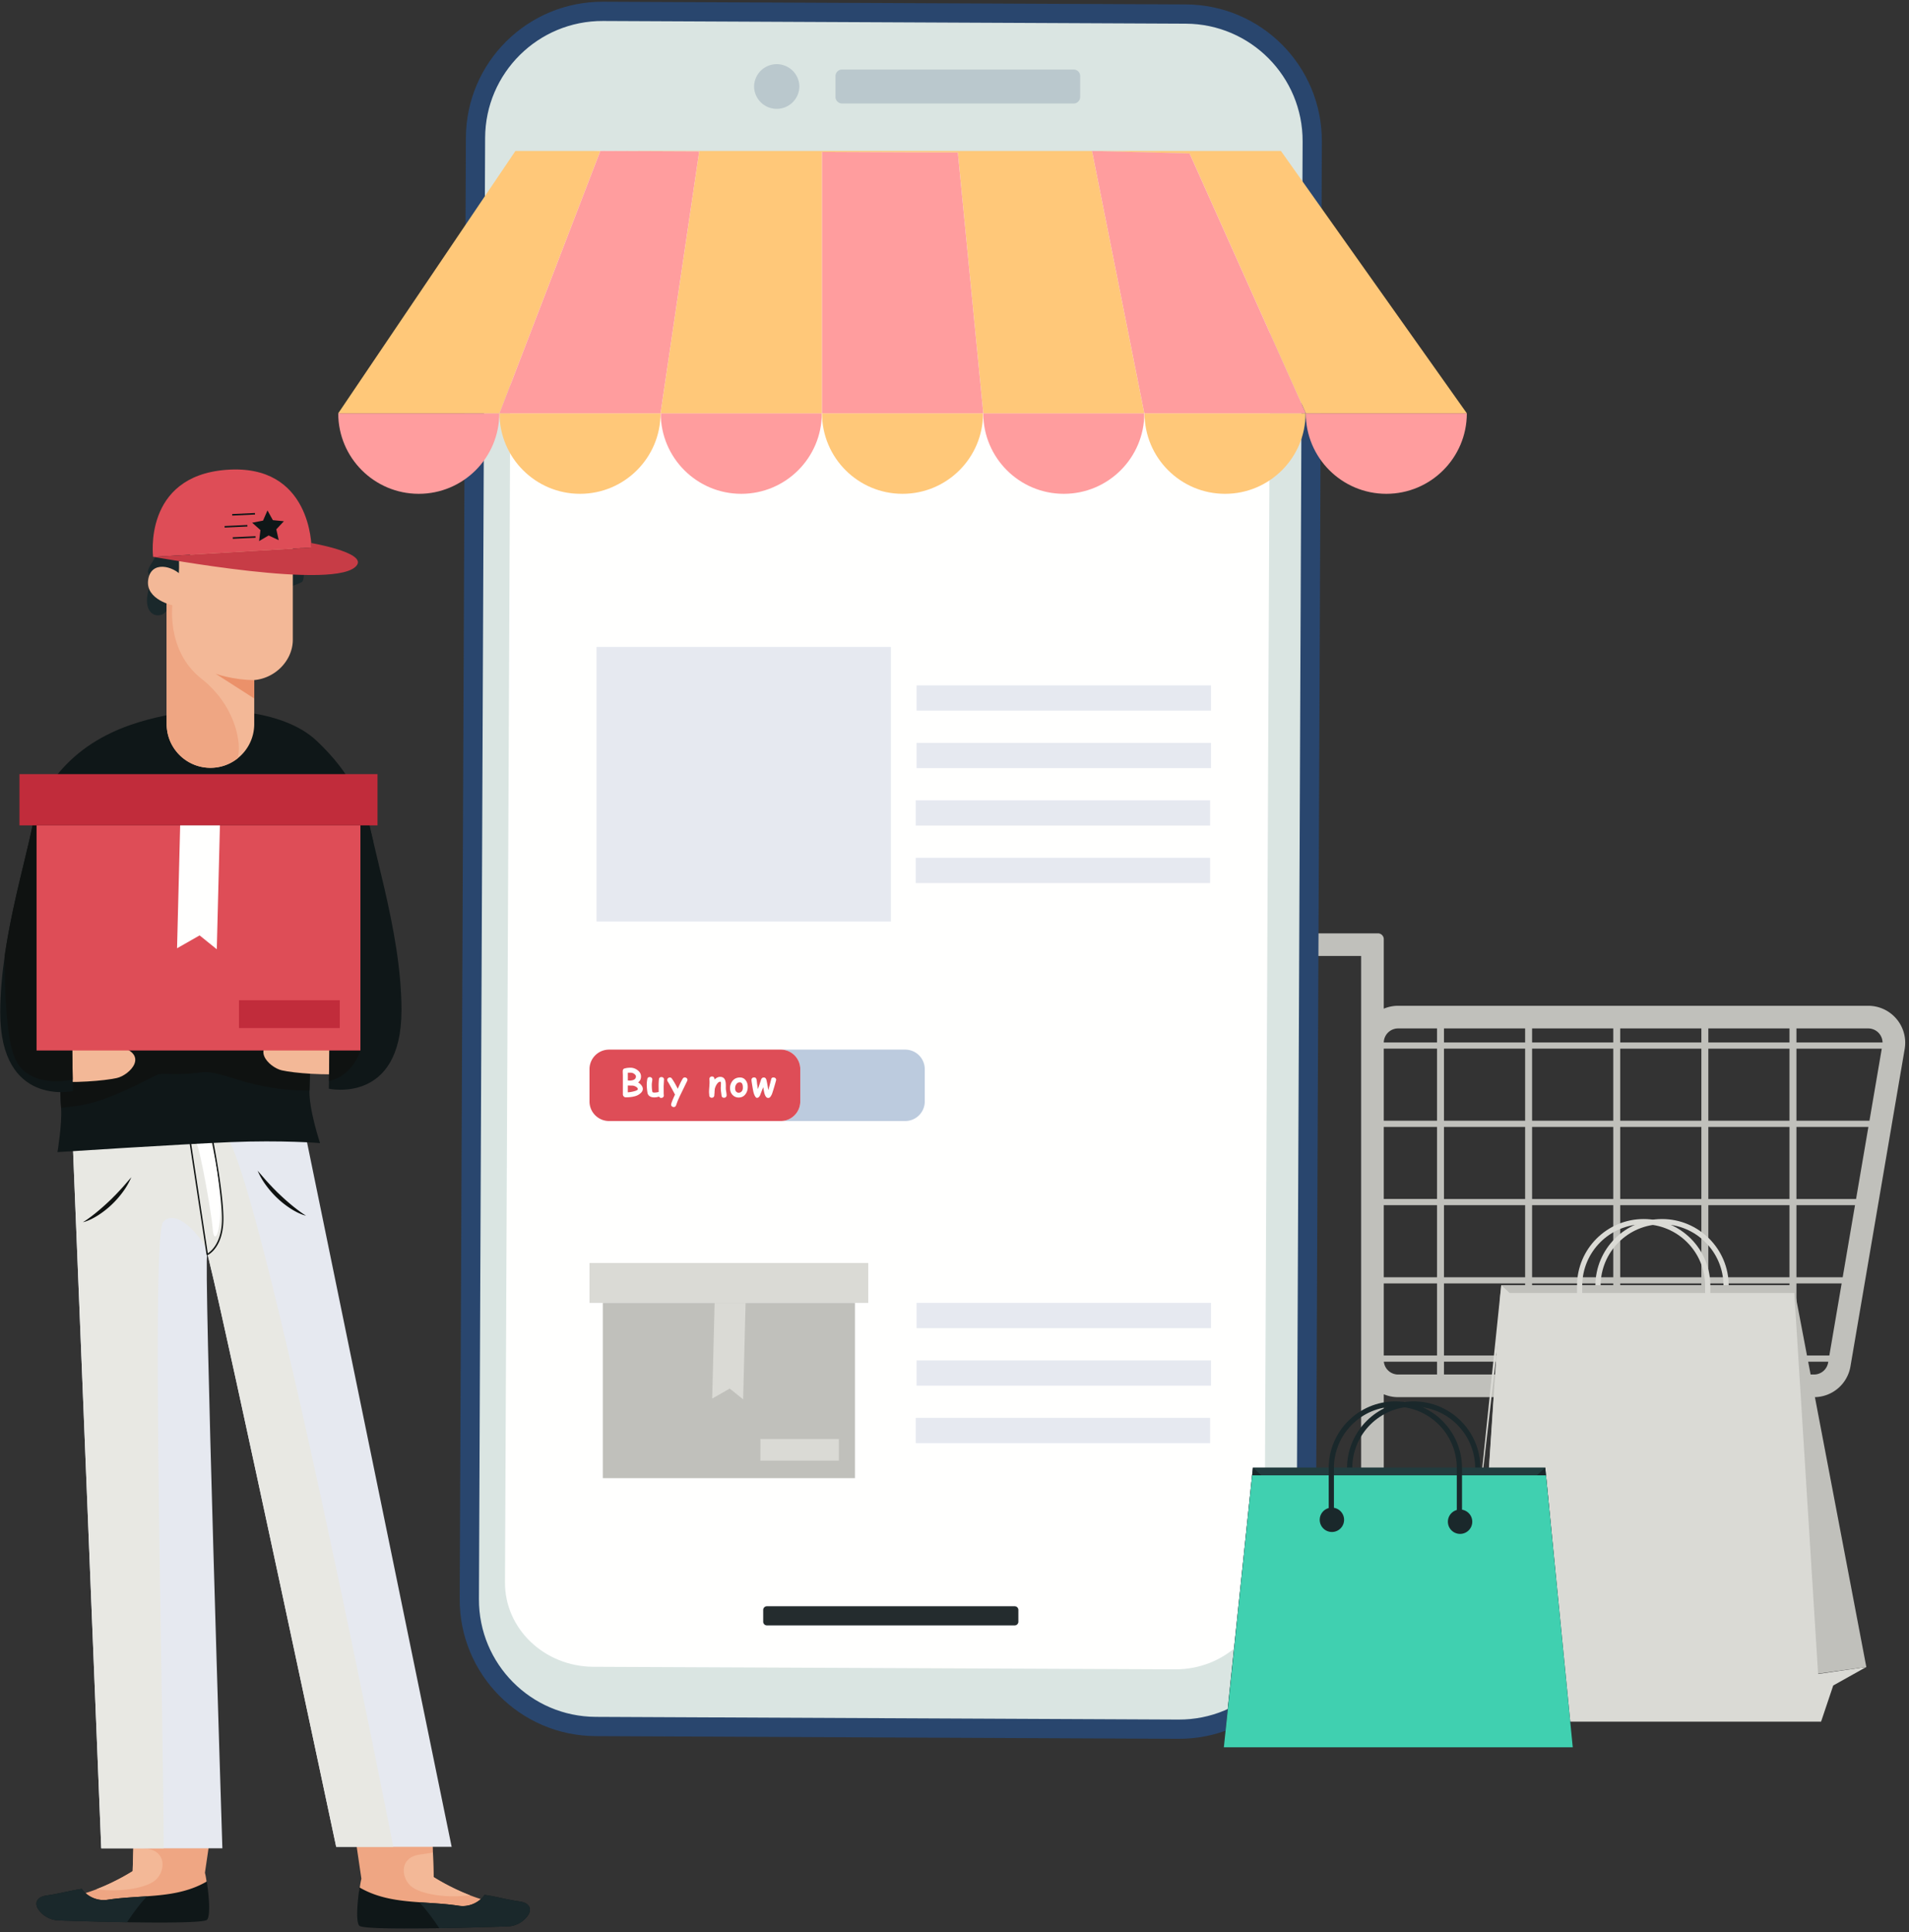
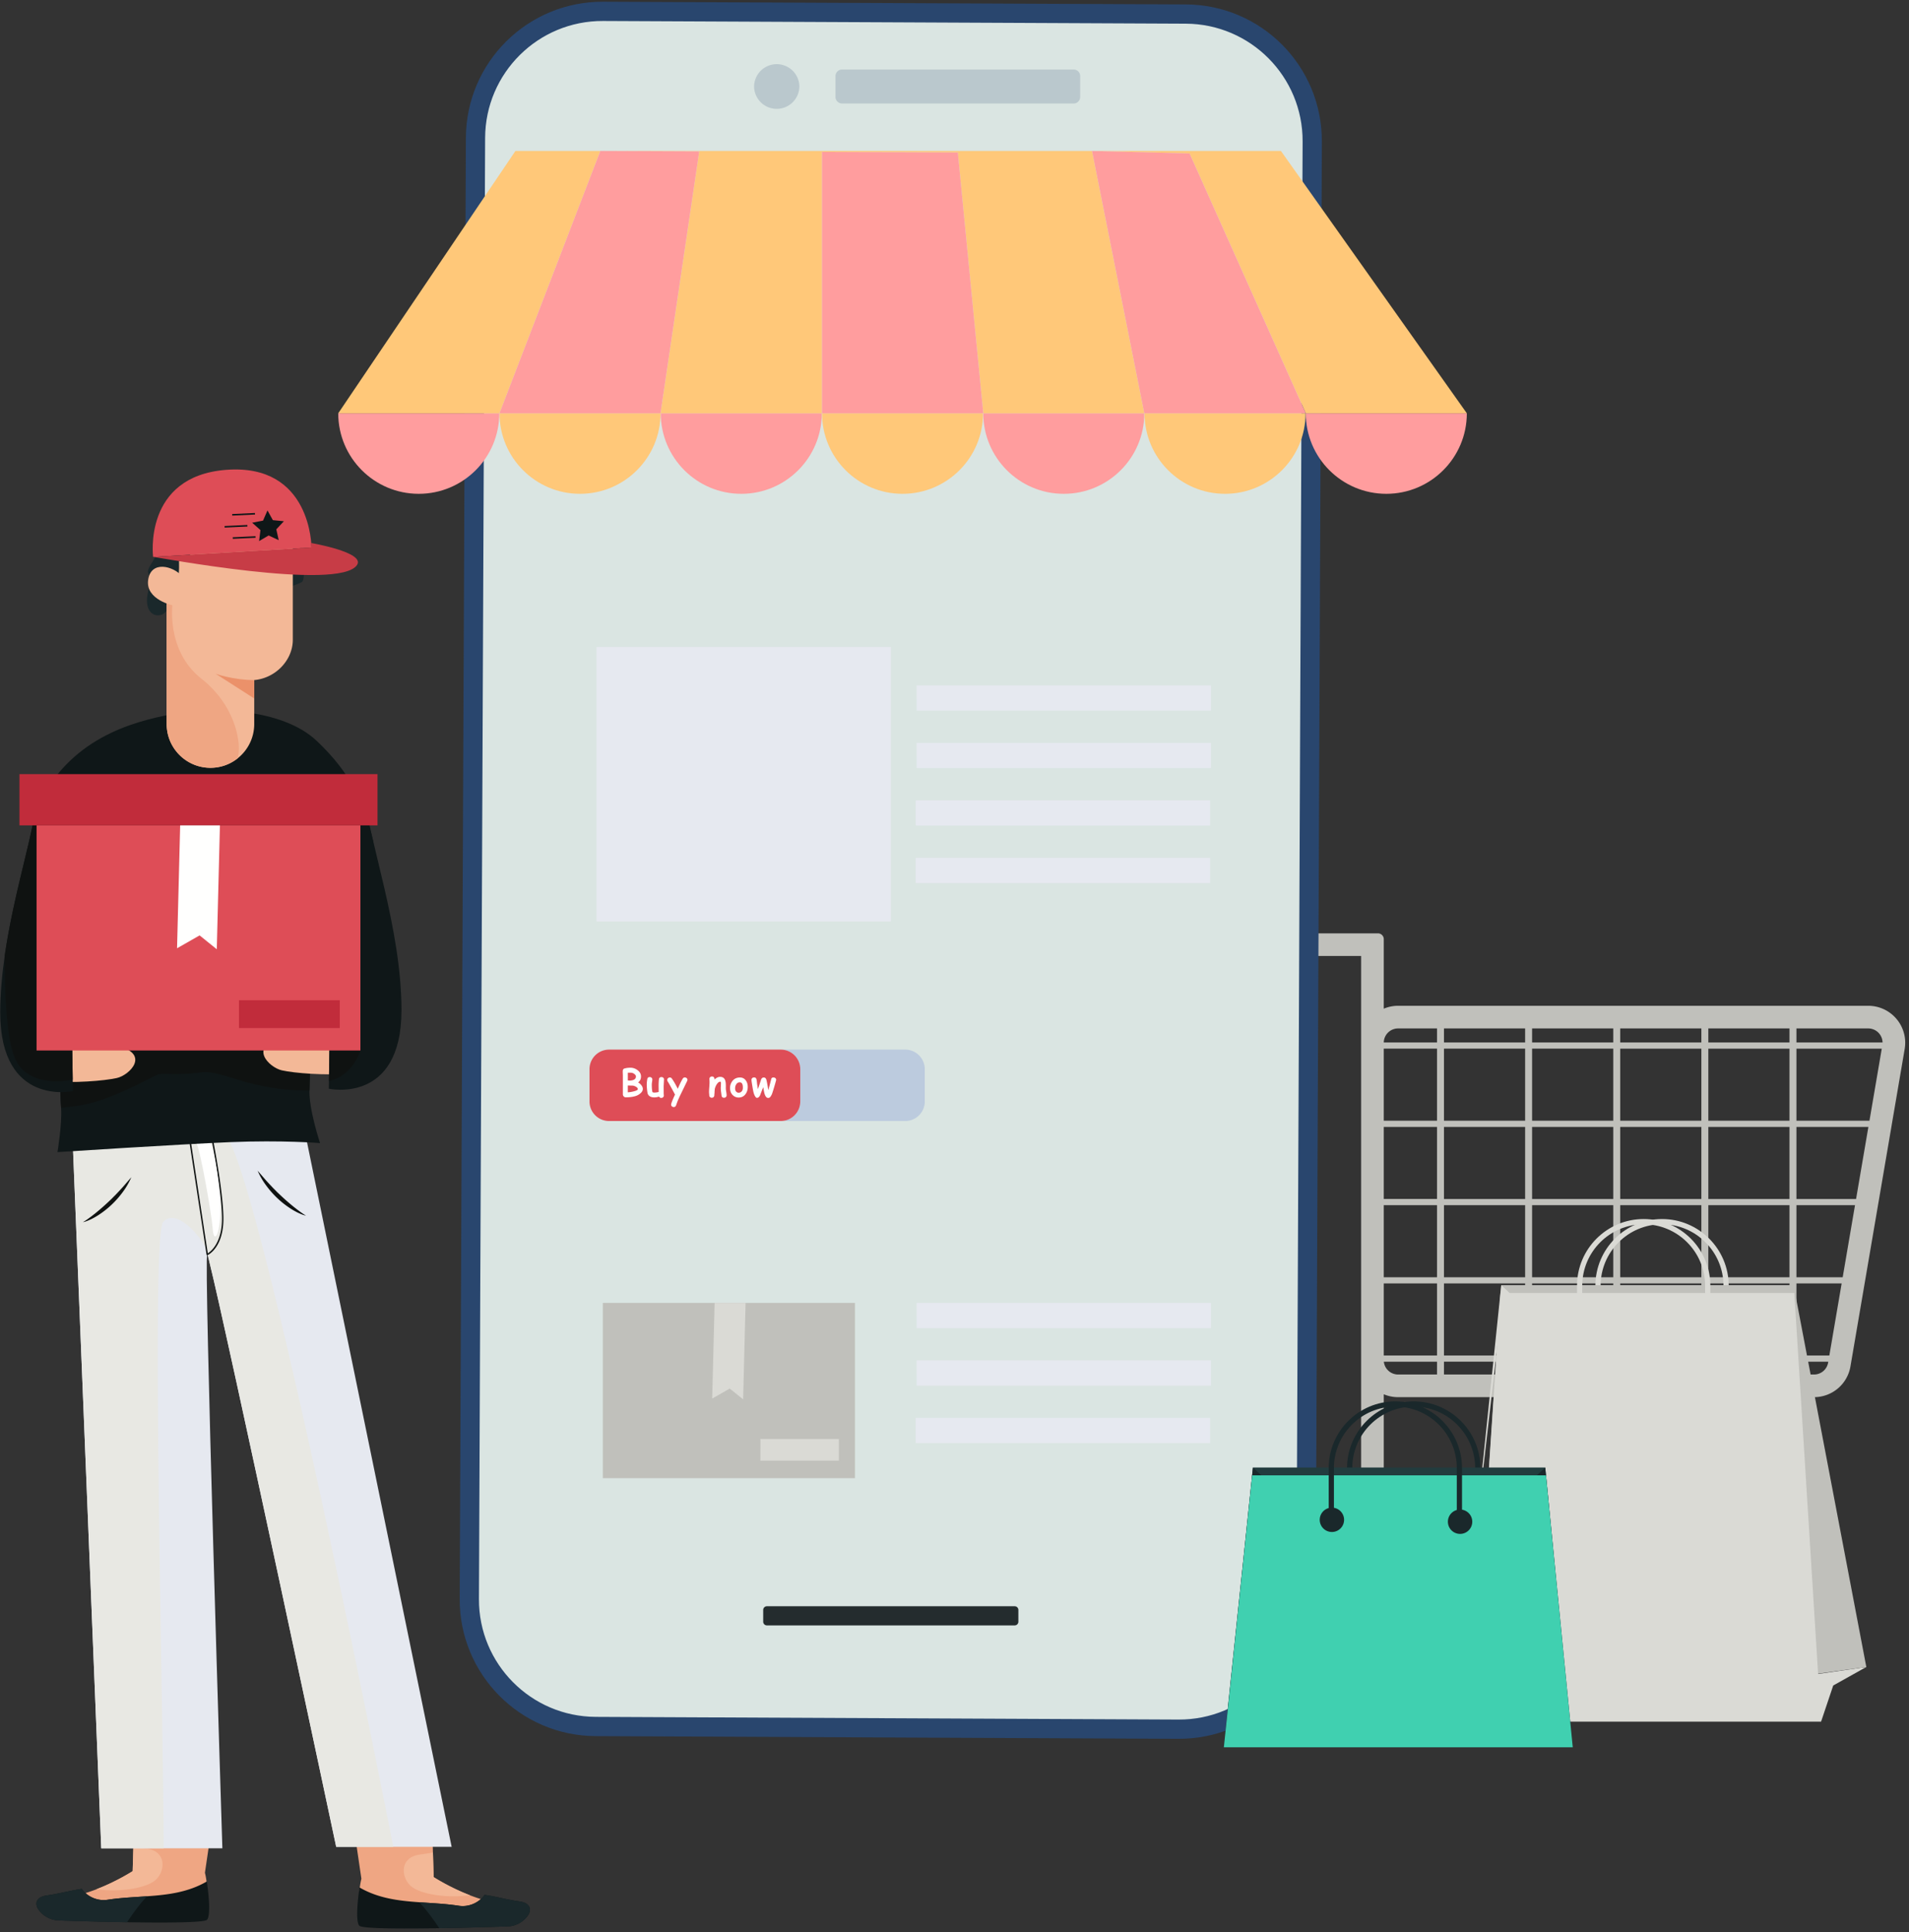
<svg xmlns="http://www.w3.org/2000/svg" width="496" height="502" viewBox="0 0 496 502">
  <rect x="0" y="0" width="496" height="502" fill="#333333" stroke="none" />
  <defs>
    <path id="a" d="M567.101 28.248c68.184 30.083 12.371 108.395 58.303 149.573 45.934 41.178 59.962 32.135 73.126 106.31 13.162 74.176-67.47 99.602-26.74 111.017 40.322 11.301 34.515 44.001-13.863 44.654l-1.48.01H29.18c-79.647 0 21.97-65.471 87.794-146.351 28.963-44.112 17.196-148.671 76.686-157.16 59.489-8.491 59.076-38.576 93.47-97.465 34.393-58.891 211.789-40.67 279.972-10.587z" />
  </defs>
  <g fill="none" fill-rule="evenodd">
    <path fill="#C0C0BB" d="M466.758 270.844v-3.647h18.65c1.1 0 2.14.485 2.847 1.327.55.656.859 1.475.873 2.32h-22.37zm18.966 20.333h-18.966v-18.726h22.167l-3.2 18.726zm-3.475 20.334h-15.491v-18.727h18.69l-3.2 18.727zm-3.476 20.331h-12.015v-18.725h15.214l-3.199 18.725zm-3.47 20.333h-8.545V333.45h11.744l-3.199 18.726zm-.317 1.843a3.713 3.713 0 0 1-3.67 3.094h-4.558v-3.33h8.269l-.04.236zm-31.123-83.174h21.085v-3.647h-21.085v3.647zm0 20.333h21.085v-18.726h-21.085v18.726zm0 20.334h21.085v-18.727h-21.085v18.727zm0 20.331h21.085v-18.725h-21.085v18.725zm0 20.333h21.085V333.45h-21.085v18.726zm0 4.937h21.085v-3.33h-21.085v3.33zm-22.896-86.268h21.086v-3.647h-21.086v3.647zm0 20.333h21.086v-18.726h-21.086v18.726zm0 20.334h21.086v-18.727h-21.086v18.727zm0 20.331h21.086v-18.725h-21.086v18.725zm0 20.333h21.086V333.45h-21.086v18.726zm0 4.937h21.086v-3.33h-21.086v3.33zm-22.895-86.268h21.086v-3.647h-21.086v3.647zm0 20.333h21.086v-18.726h-21.086v18.726zm0 20.334h21.086v-18.727h-21.086v18.727zm0 20.331h21.086v-18.725h-21.086v18.725zm0 20.333h21.086V333.45h-21.086v18.726zm0 4.937h21.086v-3.33h-21.086v3.33zm-22.895-86.268h21.085v-3.647h-21.085v3.647zm0 20.333h21.085v-18.726h-21.085v18.726zm0 20.334h21.085v-18.727h-21.085v18.727zm0 20.331h21.085v-18.725h-21.085v18.725zm0 20.333h21.085V333.45h-21.085v18.726zm0 4.937h21.085v-3.33h-21.085v3.33zm-1.81-86.268h-13.834a3.728 3.728 0 0 1 3.724-3.647h10.11v3.647zm-13.834 20.333h13.834v-18.726h-13.834v18.726zm0 20.334h13.834v-18.727h-13.834v18.727zm0 20.331h13.834v-18.725h-13.834v18.725zm0 20.333h13.834V333.45h-13.834v18.726zm13.834 4.937h-10.11a3.732 3.732 0 0 1-3.706-3.33h13.816v3.33zm119.385-92.386a9.59 9.59 0 0 0-7.344-3.412h-122.15a9.57 9.57 0 0 0-3.724.752v-18.062c0-.836-.68-1.513-1.516-1.513h-40.733c-.837 0-1.516.677-1.516 1.513v2.853c0 .838.68 1.515 1.516 1.515h36.365v145.693c-4.949 1.3-8.598 5.803-8.598 11.16 0 6.373 5.166 11.54 11.54 11.54 6.373 0 11.54-5.167 11.54-11.54 0-5.357-3.651-9.86-8.599-11.16v-31.822a9.538 9.538 0 0 0 3.724.752h91.536v31.07c-4.947 1.3-8.598 5.803-8.598 11.16 0 6.373 5.166 11.54 11.54 11.54 6.373 0 11.54-5.167 11.54-11.54 0-5.357-3.651-9.86-8.598-11.16v-31.07h10.64a9.585 9.585 0 0 0 9.47-7.986l.209-1.227.276-1.607 3.2-18.726.276-1.607 3.199-18.725.276-1.606 3.2-18.727.27-1.607 3.187-18.636c.004-.031.009-.059.012-.09.086-.534.128-1.073.128-1.607a9.634 9.634 0 0 0-2.268-6.118z" />
    <path fill="#DADAD5" d="M473.158 447.297l3.156-9.39 8.598-4.808-17.195 2.488 5.44 11.71M449.154 347.902h-1.357v-13.865c0-8.801-7.16-15.962-15.962-15.962-8.801 0-15.96 7.16-15.96 15.962v12.817h-1.358v-12.817c0-9.55 7.768-17.32 17.318-17.32s17.32 7.77 17.32 17.32v13.865" />
    <path fill="#C0C0BB" d="M466.012 333.895l18.9 99.204-102.408 14.198 7.555-113.402" />
    <path fill="#DADAD5" d="M390.059 333.895l3.911 3.657-4.114 5.14-7.352 63.906 7.555-72.703" />
    <path fill="#DADAD5" d="M393.97 337.552v7.69l-4.123-2.562 4.123-5.128M462.087 337.563v7.691l3.7-2.553-3.7-5.138" />
    <path fill="#DADAD5" d="M473.158 447.297h-90.654l7.352-111.369H466.2l6.957 111.369" />
    <path fill="#DADAD5" d="M413.661 346.768a3.166 3.166 0 0 1-6.163 1.438 3.164 3.164 0 1 1 6.163-1.438M446.94 347.175a3.164 3.164 0 1 1-6.163 1.439 3.164 3.164 0 1 1 6.164-1.438" />
    <path fill="#DADAD5" d="M444.384 347.902h-1.356v-13.865c0-8.801-7.161-15.962-15.962-15.962-8.8 0-15.962 7.16-15.962 15.962v12.817h-1.358v-12.817c0-9.55 7.77-17.32 17.32-17.32s17.318 7.77 17.318 17.32v13.865" />
    <path fill="#EFA683" d="M11.497 496.837l39.04 1.39a2.947 2.947 0 0 0 3.009-2.415c.31-1.705.597-5.616-.301-9.26.161-1.081.879-5.95 1.962-13.35-6.78.723-13.596 1.514-20.412 1.93l-.326 11.006s-4.105 2.672-9.436 4.721c-4.15 1.598-9.044 2.82-13.32 2.11-.545-.09-1.117.078-1.458.514-.457.584-.807 1.54.101 2.773a1.47 1.47 0 0 0 1.141.581" />
    <path fill="#0F1718" d="M15.015 498.944s8.783.317 17.993.47c9.839.16 20.164.138 20.802-.657 1.24-1.536-.073-9.933-.073-9.933-4.848 2.825-10.08 3.456-15.49 3.841-3.396.245-6.865.387-10.347.917-2.515.384-5.196-.757-6.666-2.831-2.978.439-5.717 1.206-8.692 1.645-.62.089-1.246.183-1.811.45-.566.266-1.07.731-1.225 1.335-.195.752.178 1.536.649 2.156a6.762 6.762 0 0 0 4.86 2.607" />
    <path fill="#F3B897" d="M25.033 490.86c6.687.836 13.353-.412 15.56-2.572 2.376-2.327 2.703-7.353-2.58-8.011-1.263-.157-2.38-.37-3.353-.548l-.19 6.409s-4.106 2.672-9.437 4.721" />
    <path fill="#1A282B" d="M15.015 498.944s8.783.317 17.993.47c1.47-2.193 3.435-4.948 5.24-6.749-3.397.245-6.866.387-10.348.917-2.515.384-5.196-.757-6.666-2.831-2.978.439-5.717 1.206-8.692 1.645-.62.089-1.246.183-1.811.45-.566.266-1.07.731-1.225 1.335-.195.752.178 1.536.649 2.156a6.762 6.762 0 0 0 4.86 2.607" />
    <path fill="#EFA683" d="M135.649 498.393l-39.04 1.39a2.948 2.948 0 0 1-3.009-2.416c-.31-1.704-.597-5.615.301-9.259-.161-1.081-.88-5.95-1.962-13.35 6.78.722 13.596 1.513 20.41 1.93l.328 11.006s4.105 2.672 9.434 4.721c4.151 1.598 9.044 2.82 13.323 2.11.544-.092 1.116.078 1.456.513.457.585.807 1.54-.1 2.774a1.47 1.47 0 0 1-1.141.581" />
    <path fill="#0F1718" d="M132.132 500.5s-8.785.317-17.994.467c-9.838.163-20.165.14-20.802-.654-1.24-1.537.073-9.933.073-9.933 4.846 2.822 10.079 3.456 15.488 3.841 3.398.245 6.867.387 10.35.917 2.512.383 5.195-.758 6.665-2.831 2.978.439 5.715 1.204 8.692 1.644.62.09 1.246.184 1.811.448.564.267 1.068.734 1.226 1.338.194.752-.179 1.534-.65 2.154a6.761 6.761 0 0 1-4.86 2.609" />
    <path fill="#F3B897" d="M122.111 492.415c-6.687.835-13.352-.411-15.557-2.57-2.377-2.328-2.706-7.354 2.577-8.012 1.264-.158 2.38-.37 3.355-.548l.19 6.409s4.106 2.672 9.435 4.721" />
    <path fill="#1A282B" d="M132.132 500.5s-8.785.317-17.994.467c-1.47-2.19-3.435-4.947-5.241-6.746 3.398.245 6.867.387 10.35.917 2.512.383 5.195-.758 6.665-2.831 2.978.439 5.715 1.204 8.692 1.644.62.09 1.246.184 1.811.448.564.267 1.068.734 1.226 1.338.194.752-.179 1.534-.65 2.154a6.761 6.761 0 0 1-4.86 2.609" />
    <path fill="#E6E9F0" d="M117.353 479.827H87.35S58.91 345.816 54.412 327.901c-.31-1.243-.505-1.928-.568-1.969-.982-.654 3.934 154.275 3.934 154.275H26.306l-7.54-186.73 14.46-.397 21.601-.588 23.933-.651 38.593 187.986" />
    <path fill="#E8E8E3" d="M102.196 479.827H87.351S58.91 345.816 54.412 327.901a166.29 166.29 0 0 0-.425-2.261c-.663-3.216-8.03-12.285-11.608-8.116-3.193 3.715.097 126.759.146 162.683h-16.22L18.94 297.796c3.678-1.848 8.85-3.546 14.287-4.716 7.854-1.684 16.275-2.261 21.6-.588 1.265.395 2.354.922 3.22 1.587 8.087 6.226 36.972 149.583 44.149 185.748" />
    <path fill="#0F1211" d="M66.93 304.166c.984 1.092 1.885 2.21 2.87 3.255.236.268.49.521.733.782.249.257.482.529.744.772.256.248.5.509.75.763l.778.735a59.548 59.548 0 0 0 3.211 2.83l.416.339c.142.108.286.214.426.327.276.23.569.436.856.653.579.427 1.16.849 1.8 1.202-.73-.122-1.412-.432-2.08-.735-.66-.327-1.311-.679-1.924-1.085a23.605 23.605 0 0 1-3.47-2.725 24.445 24.445 0 0 1-2.908-3.312c-.882-1.176-1.607-2.464-2.202-3.801M34.126 305.863c-.983 1.094-1.884 2.21-2.87 3.255-.236.27-.49.524-.733.784-.248.258-.481.527-.744.772-.255.249-.5.508-.75.761l-.777.737A58.765 58.765 0 0 1 25.04 315l-.416.34c-.142.108-.285.215-.425.329-.277.229-.57.435-.856.652-.58.425-1.16.849-1.801 1.202.73-.122 1.412-.432 2.083-.735a18.168 18.168 0 0 0 1.921-1.084 23.616 23.616 0 0 0 3.47-2.727 24.31 24.31 0 0 0 2.909-3.311c.882-1.176 1.606-2.466 2.201-3.803M49.259 294.45l4.728 31.19c.837-.527 3.768-2.835 3.69-9.26-.087-7.159-2.708-20.383-3.02-21.93H49.26zm4.586 31.668a.197.197 0 0 1-.089-.021.188.188 0 0 1-.094-.135l-4.802-31.67a.187.187 0 0 1 .183-.213h5.767c.087 0 .162.063.18.149.03.143 2.966 14.538 3.057 22.15.093 7.712-3.953 9.645-4.125 9.724a.196.196 0 0 1-.077.016z" />
    <path fill="#FFFFFE" d="M50.968 296.763c1.157 2.174 4.073 19.107 4.304 22.532.23 3.423 1.599 2.423 1.942-3.47.345-5.895-1.619-18.369-2.728-19.062-1.111-.694-3.518 0-3.518 0" />
    <path fill="#0F1718" d="M80.582 273.915c0 3.066-.079 6.416-.172 9.398-.159 4.931 2.746 13.673 2.746 13.673s-9.809-.802-23.319-.247c-13.508.555-44.908 2.592-44.908 2.592s1.232-7.322.943-11.491c-.322-4.667-.388-12.498.784-24.724 0 0 34.14-1.626 52.318-.584 6.354.365 10.759 1.053 11.07 2.254.403 1.54.538 5.085.538 9.13" />
    <path fill="#0F1211" d="M80.582 273.915c0 3.066-.079 6.416-.172 9.398-15.449.23-22.52-5.478-28.222-4.692-6.169.847-9.53.14-11.011.506-1.48.37-12.491 7.126-21.467 8.235-1.524.19-2.786.345-3.838.478-.322-4.667-.388-12.498.784-24.724 0 0 34.14-1.626 52.318-.584 4.86 3.652 8.887 7.616 11.608 11.383" />
    <path fill="#0F1718" d="M9.5 209.986c8.392-18.238 24.922-22.433 35.039-24.407 10.117-1.974 28.623-1.727 37.753 6.909 9.13 8.636 12.35 16.355 14.673 26.071 2.323 9.715-71.92 7.487-73.4 7.487-1.48 0-14.065-16.06-14.065-16.06" />
    <path fill="#F3B897" d="M90.996 278.952c-6.662.493-14.436-.125-17.766-.865-3.332-.74-8.883-6.291 0-8.39 8.883-2.096 16.286-3.33 17.766 1.235 1.48 4.565 0 8.02 0 8.02" />
    <path fill="#0F1718" d="M104.314 262.502c-.023 24.528-18.876 20.356-18.876 20.356l.028-1.983 1.082-69.081 8.328-4.627c.74 10.549 9.46 34.051 9.438 55.335" />
    <path fill="#0F1211" d="M93.642 272.928c-.976 2.928-3.475 6.906-8.176 7.947l.193-12.311c3.983.404 8.672 2.303 7.983 4.364" />
    <path fill="#1A282B" d="M43.547 156.548a2.65 2.65 0 0 1-.81 2.732 2.653 2.653 0 0 1-2.83.325c-1.705-.864-1.92-3.214-1.586-5.096.336-1.881.975-3.888.186-5.628-.604-1.331 2.857-4.46 1.837-5.507-1.776-1.825 3.903-2.079 4.335-4.588.432-2.51-2.322-5.452.131-6.138 2.503-.7-1.169.634.695-1.18 1.35-1.312 1.435-3.464 2.48-5.032 1.622-2.434 5.052-2.82 7.95-2.424 2.898.396 5.848 1.327 8.687.62 2.371-.59 1.785 1.24 4.007.225 4.816-2.203 1.378 3.941 5.021 7.784 3.645 3.843 7.173 1.042 4.72 5.735-.882 1.685 1.68 12.047-.023 12.894-8.608 4.277-34.8 5.278-34.8 5.278" />
    <path fill="#F3B897" d="M76.079 134.792v31.42c0 5.248-4.403 9.97-10.024 10.477v11.42a11.334 11.334 0 0 1-4.294 8.9 11.302 11.302 0 0 1-7.08 2.475c-6.282 0-11.376-5.092-11.376-11.375v-43.88l3.019-2.91 2.138-2.06 3.09-4.845 20.57.319 3.957.059" />
    <path fill="#EFA683" d="M77.171 141.187c-1.407 2.591-14.497 1.483-20.753-.739-6.253-2.22-3.416 3.637-8.048 4.417-1.077.184-2.046-.357-2.687-1.3l2.261-2.18 3.273-5.128 21.766.336c3.315 2.207 4.188 4.594 4.188 4.594" />
    <path fill="#1A282B" d="M80.766 140.907s-6.206 3.155-14.438-.756c-5.402-2.566-11.664-3.749-13.018-2.647-1.355 1.103-1.537 6.62-6.806 8.334 0 0 .569 10.51-3.633 10.217-4.2-.293-1.897-16.636-1.897-16.636l10.162-5.21 11.155-2.332 10.579 1.282 3.704 1.759 4.192 5.989" />
    <path fill="#EB916A" d="M66.055 176.689v4.786l-10.027-6.426s4.557 1.64 10.027 1.64" />
    <path fill="#EFA683" d="M61.76 197.01a11.302 11.302 0 0 1-7.078 2.474c-6.283 0-11.377-5.092-11.377-11.375v-33.192l1.538 1.657c-.026.497-1.74 12.51 7.54 19.8 8.29 6.515 10.557 16.075 9.378 20.636" />
    <path fill="#F3B897" d="M47.314 149.693c-2.336-2.672-8.127-4.163-8.825 1.012-.696 5.174 6.606 6.629 6.606 6.629l2.22-7.64" />
    <path fill="#DE4D57" d="M39.782 144.688l41.143-2.443s.079-21.904-22.178-20.175c-21.674 1.683-18.965 22.618-18.965 22.618" />
    <path fill="#C73C46" d="M39.782 144.688c.574-.033 48.379 9.043 52.983 2.1 2.2-3.314-11.985-5.72-11.985-5.72l.145 1.177-41.143 2.443" />
    <path fill="#0F1718" d="M69.497 132.615l1.395 2.524 2.87.28-1.969 2.107.622 2.814-2.613-1.22-2.485 1.46.353-2.862-2.156-1.913 2.83-.547 1.153-2.643M64.284 136.796l-5.917.276-.019-.404 5.917-.278.019.406M66.26 133.683l-5.917.278-.02-.406 5.918-.277.019.405M66.4 139.717l-5.917.276-.02-.404 5.918-.278.019.406" />
    <path fill="#F3B897" d="M12.586 280.947c6.662.493 14.434-.123 17.766-.863 3.33-.74 8.883-6.293 0-8.39-8.883-2.098-16.286-3.332-17.766 1.234-1.481 4.564 0 8.019 0 8.019" />
    <path fill="#0F1718" d="M18.94 283.476S.087 287.648.064 263.12c-.003-4.923.459-9.965 1.182-14.935 2.154-14.82 6.629-29.032 7.938-37.653.152-.992.259-1.91.318-2.746l3.768 2.095 4.56 2.53 1.11 71.065" />
    <path fill="#0F1211" d="M18.893 280.464c-2.333.551-9.898 1.514-13.832-3.465-3.098-3.92-3.908-15.749-3.815-28.814 2.154-14.82 6.629-29.032 7.938-37.653a17.265 17.265 0 0 1 4.086-.651l4.56 2.53 1.063 68.053" />
    <path fill="#C12C3B" d="M5.059 214.449h93.025v-13.325H5.059z" />
    <path fill="#DE4D57" d="M9.5 272.928h84.142v-58.48H9.5z" />
    <path fill="#C12C3B" d="M62.09 267.099h26.187v-7.23H62.09z" />
    <path fill="#FFFFFE" d="M57.142 214.449l-.815 32.18-4.466-3.603-5.86 3.343.81-31.92h10.331" />
    <path fill="#DAE5E2" stroke="#29466E" stroke-width="5" d="M306.204 449.26l-151.43-.7c-18.212-.082-32.91-14.912-32.833-33.124L123.546 35.8c.077-18.223 14.915-32.932 33.138-32.848l151.43.7c18.212.084 32.91 14.912 32.833 33.126l-1.605 379.636c-.077 18.223-14.915 32.932-33.138 32.846" />
-     <path fill="#FFFFFE" d="M192 39.377l-10.324-.046-25.697-.11c-12.761-.056-23.153 9.678-23.207 21.739l-1.566 350.166c-.054 12.054 10.239 21.868 22.995 21.924l151.126.658c12.761.056 23.153-9.678 23.207-21.739L330.1 61.803c.054-12.054-10.239-21.866-22.993-21.924l-29.36-.128-85.746-.374" />
    <path fill="#242C2E" d="M263.63 422.298h-64.372a.962.962 0 0 1-.963-.963v-3.053c0-.53.431-.963.963-.963h64.372c.532 0 .963.432.963.962v3.054c0 .532-.431.963-.963.963" />
    <path fill="#BAC8CD" d="M195.926 22.475a5.884 5.884 0 0 0 11.767 0 5.884 5.884 0 0 0-11.767 0M278.953 26.889h-60.168a1.706 1.706 0 0 1-1.707-1.706V19.77c0-.942.763-1.706 1.707-1.706h60.168c.943 0 1.706.764 1.706 1.706v5.413c0 .941-.763 1.706-1.706 1.706" />
    <path fill="#FF9D9E" d="M87.881 107.378c0 11.554 9.368 20.92 20.921 20.92 11.554 0 20.921-9.366 20.921-20.92H87.882" />
-     <path fill="#FFC879" d="M129.78 107.378c0 11.554 9.367 20.92 20.92 20.92 11.554 0 20.922-9.366 20.922-20.92h-41.843" />
+     <path fill="#FFC879" d="M129.78 107.378c0 11.554 9.367 20.92 20.92 20.92 11.554 0 20.922-9.366 20.922-20.92" />
    <path fill="#FF9D9E" d="M171.678 107.378c0 11.554 9.368 20.92 20.921 20.92 11.554 0 20.922-9.366 20.922-20.92h-41.843" />
    <path fill="#FFC879" d="M213.577 107.378c0 11.554 9.367 20.92 20.92 20.92 11.554 0 20.922-9.366 20.922-20.92h-41.843" />
    <path fill="#FF9D9E" d="M255.475 107.378c0 11.554 9.368 20.92 20.921 20.92 11.554 0 20.921-9.366 20.921-20.92h-41.842" />
    <path fill="#FFC879" d="M297.374 107.378c0 11.554 9.367 20.92 20.92 20.92 11.554 0 20.922-9.366 20.922-20.92h-41.842" />
    <path fill="#FF9D9E" d="M339.272 107.378c0 11.554 9.368 20.92 20.921 20.92 11.554 0 20.922-9.366 20.922-20.92h-41.843" />
    <path fill="#FFC879" d="M155.979 39.22l-26.201 68.156H87.88l46.04-68.157h22.058M297.317 107.376h-41.842l-6.606-67.749-35.294-.154v67.903h-41.956l10.055-68.043-25.695-.114h127.753l13.585 68.157M381.115 107.376h-41.843l-30.198-67.51-25.342-.647h49.082l48.3 68.157" />
    <path fill="#FF9D9E" d="M181.674 39.333l-10.055 68.043h-41.841l26.2-68.157 25.696.114M255.475 107.376h-41.9V39.473l35.294.154 6.606 67.75M339.272 107.376h-41.954L283.731 39.22l25.342.648 30.198 67.51" />
-     <path fill="#DADAD5" d="M153.167 338.511h72.427v-10.375h-72.427z" />
    <path fill="#C0C0BB" d="M156.625 384.041h65.51v-45.53h-65.51z" />
    <path fill="#DADAD5" d="M197.568 379.503h20.389v-5.628h-20.39zM193.716 338.511l-.634 25.055-3.479-2.805-4.56 2.602.63-24.852h8.043" />
    <path fill="#E6E9F0" d="M154.99 239.412h76.484V168.09H154.99zM238.154 184.63h76.485v-6.56h-76.486zM238.154 199.565h76.485v-6.563h-76.486zM237.928 214.5h76.483v-6.563h-76.483zM237.928 229.432h76.483v-6.56h-76.483zM238.154 345.072h76.485v-6.56h-76.486zM238.154 360.007h76.485v-6.563h-76.486zM237.928 374.941h76.483v-6.562h-76.483z" />
    <path fill="#BCCBDE" d="M240.275 277.786v8.381a5.085 5.085 0 0 1-5.082 5.087h-32.35a5.086 5.086 0 0 0 5.088-5.087v-8.38a5.086 5.086 0 0 0-5.087-5.088h32.349a5.085 5.085 0 0 1 5.082 5.087" />
    <path fill="#DE4D57" d="M207.931 277.786v8.381a5.086 5.086 0 0 1-5.087 5.087H158.25a5.086 5.086 0 0 1-5.085-5.087v-8.38a5.086 5.086 0 0 1 5.085-5.088h44.594a5.086 5.086 0 0 1 5.087 5.087" />
    <path fill="#FFFFFE" d="M164.416 282.053c-.287 0-.72-.012-1.292-.034v1.777a8.048 8.048 0 0 0 1.771-.313c.558-.16.833-.331.828-.513-.01-.245-.19-.462-.537-.651a2.015 2.015 0 0 0-.77-.266zm-.555-3.358c-.41 0-.655.001-.737.008l.005 1.007-.005.997c.289.035.506.047.651.033.97-.075 1.453-.432 1.453-1.067 0-.226-.142-.443-.428-.651a1.546 1.546 0 0 0-.94-.327zm1.505 5.988c-.737.276-1.67.415-2.798.415a.688.688 0 0 1-.51-.238c-.15-.16-.225-.33-.225-.51v-5.034a39.8 39.8 0 0 1-.025-.646 3.337 3.337 0 0 1 .025-.618c.043-.297.32-.478.83-.54.24-.07.64-.106 1.198-.106.598 0 1.17.193 1.718.58.644.45.965 1.011.965 1.687 0 .364-.067.67-.2.92-.105.203-.287.42-.546.651.308.149.58.375.817.676.27.334.405.668.405 1 0 .423-.23.822-.69 1.198-.306.25-.628.439-.964.565zM172.432 282.123c0 .213 0 .532.004.96.003.428.005.748.005.96 0 .066.005.164.016.297.012.131.017.23.017.296a.565.565 0 0 1-.192.439.679.679 0 0 1-.473.173.599.599 0 0 1-.574-.355 3.634 3.634 0 0 1-1.26.222c-.45 0-.827-.094-1.134-.283a1.31 1.31 0 0 1-.618-.949 13.688 13.688 0 0 1-.185-2.112c0-.41.047-.877.142-1.404.063-.355.276-.533.642-.533.182 0 .34.058.469.171.13.116.196.261.196.438 0 .138-.024.355-.07.65-.046.296-.068.52-.068.674 0 .443.016.832.045 1.164.03.331.076.606.135.823.079.033.156.061.231.08a.932.932 0 0 0 .215.028c.352 0 .739-.05 1.16-.152 0-.243-.003-.521-.005-.831-.007-.371-.01-.637-.01-.798 0-.65.031-1.21.09-1.682.048-.376.263-.565.647-.565.187 0 .346.058.479.175a.524.524 0 0 1 .185.442c-.059 1.206-.089 1.764-.089 1.672M178.536 280.856c-.344.717-.89 1.848-1.638 3.386a27.246 27.246 0 0 0-.925 2.056c-.067.196-.172.488-.314.875-.115.298-.316.447-.609.447a.706.706 0 0 1-.474-.177.557.557 0 0 1-.205-.441c0-.294.336-1.168 1.006-2.618-.348-.686-.899-1.698-1.657-3.035-.075-.12-.154-.243-.232-.365a.796.796 0 0 1-.128-.4c0-.171.068-.322.204-.451a.658.658 0 0 1 .47-.194c.21 0 .372.077.49.233.45.598.972 1.498 1.571 2.702.34-.751.544-1.204.618-1.358a14.2 14.2 0 0 1 .661-1.245c.135-.229.322-.343.56-.343a.71.71 0 0 1 .475.18c.14.121.21.268.21.443a.711.711 0 0 1-.083.305M188.126 285.206c-.388 0-.605-.192-.65-.576-.044-.325-.088-.652-.134-.981a7.355 7.355 0 0 1-.072-.984c0-.082.007-.224.018-.423.01-.2.018-.34.018-.422 0-.023.001-.079.008-.17.007-.089.009-.162.009-.22 0-.263-.063-.394-.189-.394-.271 0-.537.173-.798.523-.262.349-.465.79-.613 1.325-.006.108-.019.25-.04.429a3.612 3.612 0 0 0-.026.429c0 .09-.01.227-.031.41-.022.185-.032.321-.032.412a.612.612 0 0 1-.187.46.65.65 0 0 1-.473.182.65.65 0 0 1-.47-.182.615.615 0 0 1-.184-.457c0-.09-.01-.225-.03-.407a4.235 4.235 0 0 1-.028-.41c0-.31.023-.74.066-1.291.044-.551.067-.982.067-1.292 0-.096-.005-.241-.017-.434a8.583 8.583 0 0 1-.016-.427c0-.182.065-.33.192-.448a.673.673 0 0 1 .473-.176c.415 0 .637.248.665.745l.005.053c.462-.466.95-.699 1.463-.699.599 0 1.012.25 1.239.751.152.336.23.838.23 1.505v.338c-.004.145-.006.248-.006.31 0 .246.033.565.102.953.068.39.101.707.101.95a.58.58 0 0 1-.189.443.665.665 0 0 1-.47.175M192.204 281.197c-.389-.003-.697.175-.92.532-.191.301-.286.653-.286 1.055 0 .38.107.67.322.874a.85.85 0 0 0 .599.243c.276 0 .516-.095.717-.282.231-.219.355-.514.371-.887.042-1.02-.226-1.531-.803-1.535zm-.285 3.952a2.118 2.118 0 0 1-1.51-.602c-.463-.442-.704-1.03-.727-1.763-.023-.7.17-1.325.574-1.872.481-.646 1.151-.97 2.009-.97.634 0 1.138.254 1.512.762.336.454.502 1.02.502 1.695 0 .735-.196 1.362-.588 1.882-.44.579-1.03.868-1.772.868zM201.64 280.684a61.344 61.344 0 0 1-1.003 3.383c-.094.284-.25.577-.465.879a.702.702 0 0 1-.608.308c-.399-.006-.712-.39-.941-1.154-.084-.292-.186-.834-.303-1.63-.066.14-.108.234-.124.281a68.638 68.638 0 0 0-.721 1.829.716.716 0 0 1-.215.318.69.69 0 0 1-.594.333c-.148.005-.304-.128-.47-.4-.174-.276-.315-.631-.422-1.063-.098-.394-.25-1.248-.457-2.566a4.744 4.744 0 0 1-.066-.67c0-.175.066-.318.197-.434a.69.69 0 0 1 .473-.173c.343 0 .553.168.632.507.042.177.075.396.105.656.036.373.06.594.07.66.042.247.105.651.19 1.211.235-.642.504-1.442.807-2.399.131-.411.375-.618.733-.618.35 0 .581.231.693.69.079.324.163.742.252 1.258.13.75.209 1.197.237 1.34.03-.098.278-1.06.747-2.889.068-.271.266-.407.593-.407.18 0 .34.059.478.174a.557.557 0 0 1 .206.438.604.604 0 0 1-.024.138" />
    <path fill="#1A282B" d="M384.636 395.28h-1.358v-13.867c0-8.801-7.161-15.96-15.962-15.96s-15.962 7.159-15.962 15.96v12.818h-1.358v-12.818c0-9.55 7.77-17.318 17.32-17.318s17.32 7.768 17.32 17.317v13.868" />
    <path fill="#223C3E" d="M401.492 381.27l6.993 72.701-90.538-.033 7.593-72.667" />
    <path fill="#1A282B" d="M325.54 381.27l3.91 3.658-4.115 5.14-7.35 63.907 7.555-72.704" />
    <path fill="#B0554A" d="M329.45 384.928v7.692l-4.122-2.564 4.121-5.128" />
    <path fill="#1A282B" d="M401.478 381.283l-3.91 3.657 3.698 5.137 7.38 63.93-7.168-72.724" />
    <path fill="#B0554A" d="M397.568 384.94v7.69l3.698-2.553-3.698-5.137" />
    <path fill="#40D0B0" d="M408.639 453.971h-90.654l7.35-70.665h76.347l6.957 70.665" />
    <path fill="#1A282B" d="M349.14 394.144a3.164 3.164 0 1 1-3.801-2.363 3.165 3.165 0 0 1 3.801 2.363M382.422 394.553a3.165 3.165 0 1 1-6.162 1.438 3.165 3.165 0 0 1 6.162-1.438" />
    <path fill="#1A282B" d="M379.865 395.28h-1.358v-13.867c0-8.801-7.16-15.96-15.962-15.96-8.8 0-15.96 7.159-15.96 15.96v12.818h-1.358v-12.818c0-9.55 7.769-17.318 17.318-17.318 9.552 0 17.32 7.768 17.32 17.317v13.868" />
  </g>
</svg>